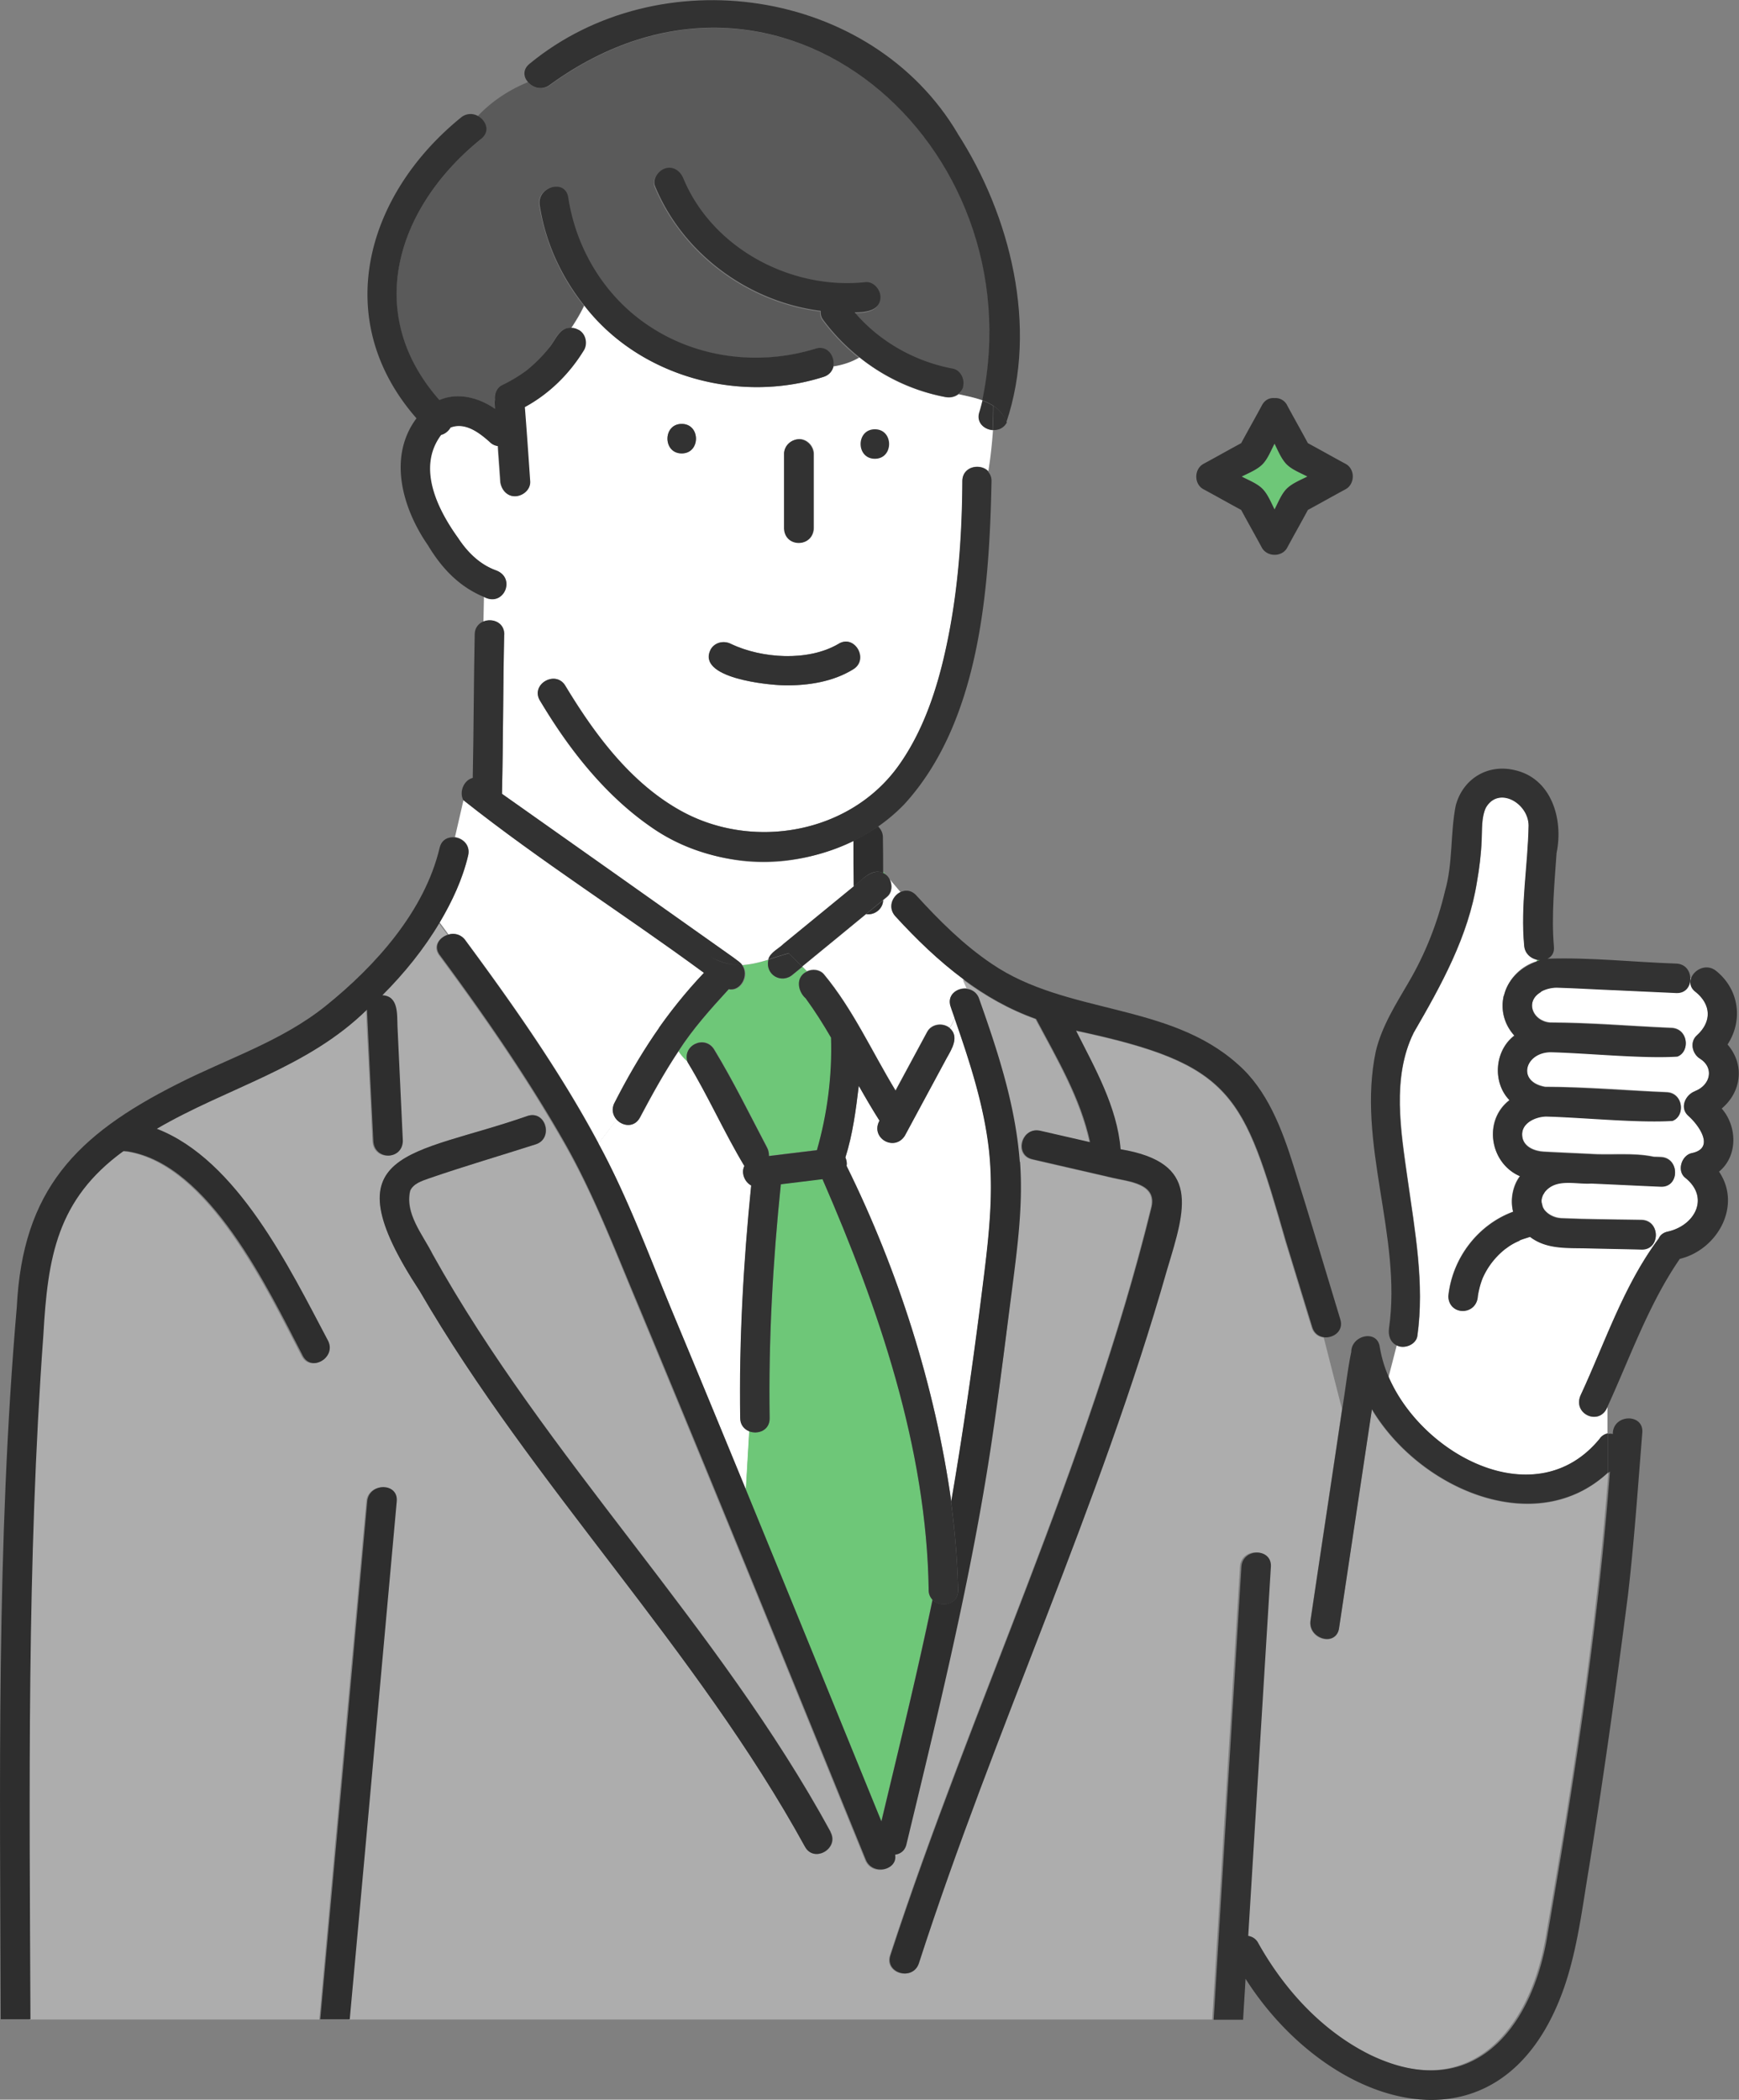
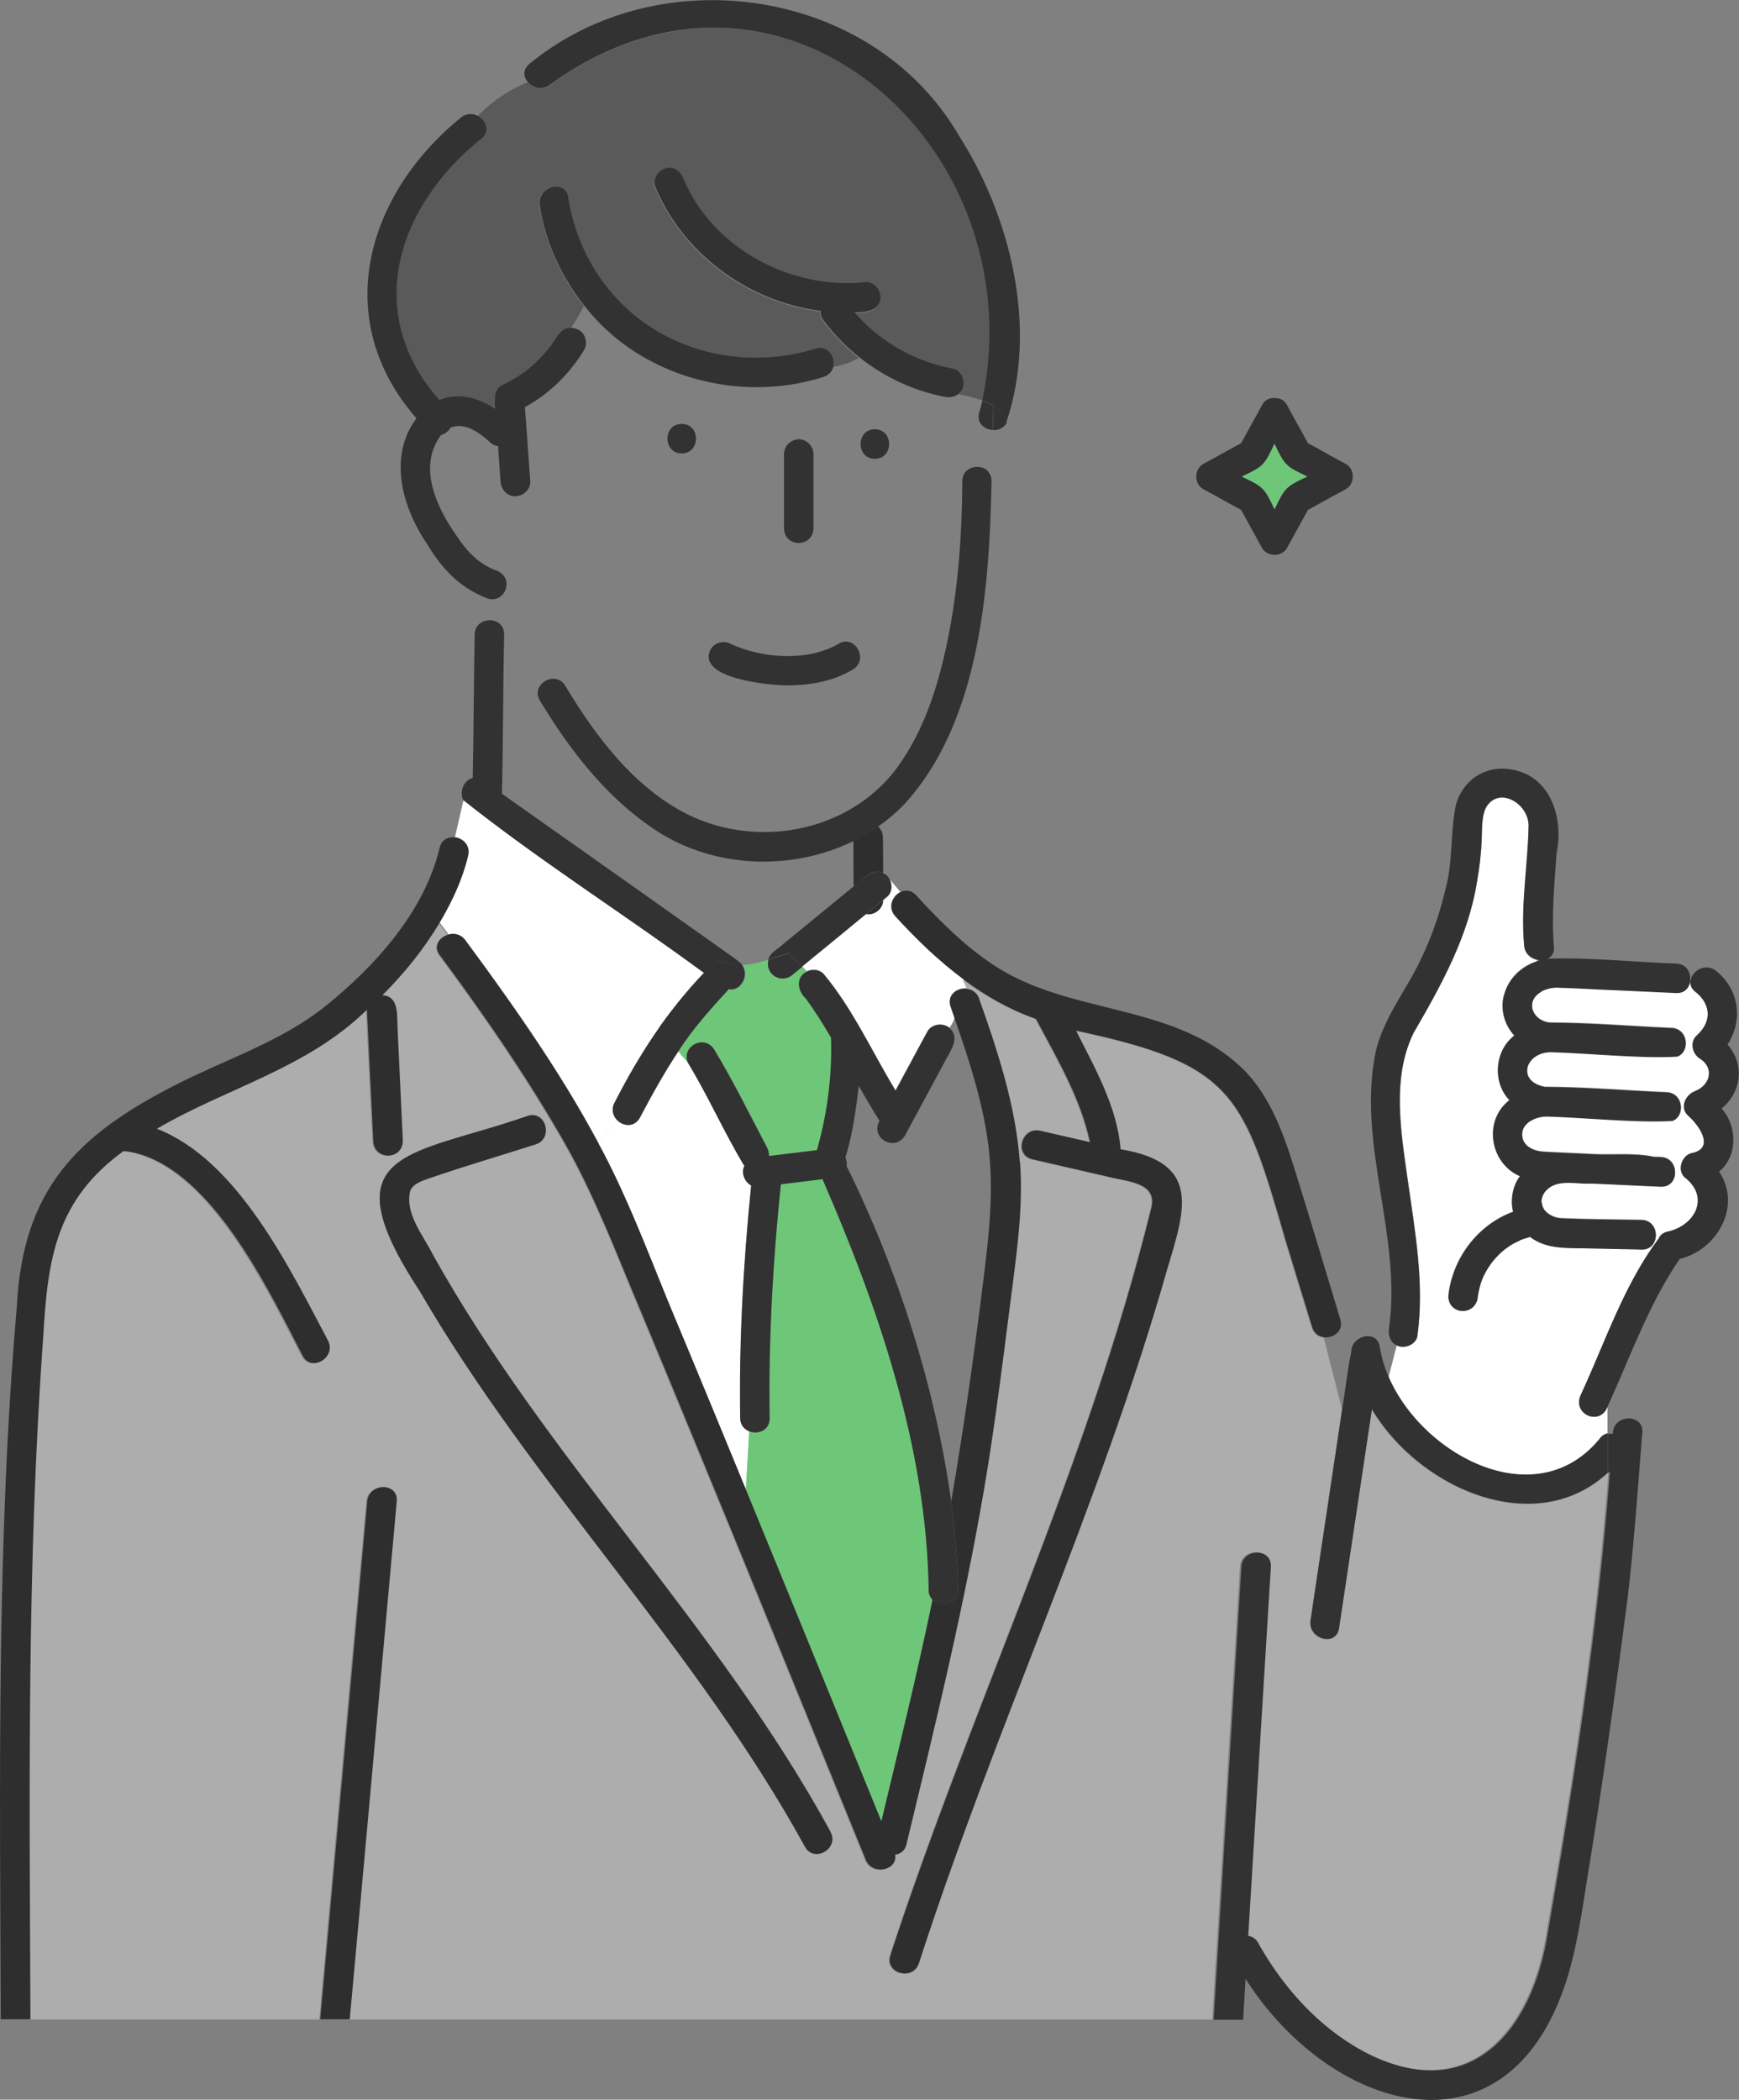
<svg xmlns="http://www.w3.org/2000/svg" id="_レイヤー_2" viewBox="0 0 71.4 86.18">
  <rect x="0" y="0" width="71.4" height="86.18" fill="#808080" stroke="none" />
  <defs>
    <style>.cls-1{fill:#fff}.cls-2{fill:#323232}.cls-3{fill:#adadad}.cls-4{fill:#6ec778}.cls-5{fill:#5a5a5a}.cls-6{fill:#2e2e2e}</style>
  </defs>
  <g id="_レイヤー_1-2">
    <path class="cls-4" d="M52.33 20.91c.14-.28.28-.63.5-.85.22-.22.57-.35.85-.5-.28-.14-.63-.28-.85-.5-.22-.22-.35-.57-.5-.85-.14.28-.28.63-.5.85-.22.22-.57.35-.85.5.28.14.63.28.85.5.22.22.35.57.5.85zM29.93 40.6c-.75.81-1.48 1.63-2.07 2.55.1.16.23.3.38.44-.24-.69.7-1.14 1.09-.52.79 1.31 1.46 2.68 2.17 4.02.06.11.08.23.08.35l1.97-.24c.43-1.5.63-3.07.58-4.62-.33-.55-.66-1.1-1.04-1.61-.34-.29-.42-.89.05-1.1l-.19-.19-.38.31a.608.608 0 0 1-1.01-.6c-.36.11-.71.2-1.08.22.32.43-.05 1.1-.54 1z" />
-     <path class="cls-1" d="M40.62 47.26c-.2-1.87-.8-3.7-1.42-5.48-.05.15-.12.29-.21.41.41.35.09.86-.12 1.23-.57 1.06-1.15 2.13-1.72 3.19-.43.67-1.43.09-1.04-.62-.3-.47-.57-.95-.85-1.43-.12.99-.24 1.99-.55 2.94.05.11.07.23.05.35 2.11 4.27 3.63 9.03 4.3 13.79.54-3.14.98-6.3 1.37-9.47.2-1.63.36-3.27.19-4.91z" />
    <path class="cls-5" d="M39.34 16.18c.36.07.7.15 1 .26C42.53 5.97 32.03-3.35 22.6 3.48c-.32.26-.72.13-.92-.11-.83.34-1.52.82-2.07 1.4.33.18.52.62.15.93-3.44 2.77-4.9 7.14-1.73 10.73.76-.34 1.63-.11 2.28.36 0-.12-.03-.25 0-.37-.03-.23.08-.5.29-.6.35-.17.69-.37 1-.6.35-.28.67-.59.94-.94.26-.31.41-.86.9-.81.2-.3.38-.61.53-.92a8.845 8.845 0 0 1-1.83-4.12c-.12-.76 1.05-1.09 1.17-.32.33 2.16 1.54 4.13 3.38 5.32 2 1.3 4.51 1.59 6.77.89.51-.16.82.34.73.74.38-.06.73-.17 1.07-.37a8.22 8.22 0 0 1-1.5-1.56c-.07-.1-.1-.22-.08-.34-2.95-.37-5.64-2.33-6.8-5.11-.13-.3.14-.66.42-.74.34-.1.62.12.74.42 1.2 2.88 4.44 4.57 7.48 4.25.33-.03.61.3.61.61 0 .57-.62.64-1.06.63 1.02 1.2 2.47 2.01 4.03 2.31.46.09.59.78.23 1.04z" />
-     <path class="cls-1" d="M20.7 26.05c-.04 2.18-.04 4.36-.09 6.54 3.16 2.24 6.33 4.48 9.49 6.71.03.02.06.04.08.06.1.07.22.15.29.25.36-.02.72-.11 1.08-.22.09-.3.42-.44.64-.65.96-.78 1.91-1.57 2.87-2.35 0-.63 0-1.25-.01-1.88-5.58 2.62-10.13-1.01-12.87-5.75-.4-.67.64-1.28 1.04-.61 1.19 1.97 2.65 3.95 4.69 5.1 2.96 1.68 7 .98 9.01-1.85 1.17-1.65 1.74-3.69 2.1-5.66.36-1.98.49-3.99.5-6 0-.61.73-.74 1.06-.4.09-.56.15-1.12.19-1.68-.35-.02-.68-.31-.54-.74.05-.16.09-.32.13-.48-.3-.11-.64-.18-1-.26-.15.12-.35.16-.55.12a7.91 7.91 0 0 1-3.52-1.63c-.34.2-.7.31-1.07.37-.04.19-.17.35-.41.43-3.47 1.1-7.57-.02-9.82-2.93-.15.32-.33.62-.53.92.45-.01.73.53.5.9a6.35 6.35 0 0 1-2.43 2.34c.07 1.02.14 2.04.22 3.05.02.34-.3.59-.61.61-.34.02-.58-.29-.61-.61-.03-.48-.07-.97-.1-1.45a.54.54 0 0 1-.33-.16c-.44-.4-1.01-.84-1.62-.6-.09.14-.23.26-.38.3 0 0-.01.02-.02.02-.98 1.33-.14 3.03.71 4.21.39.59.88 1.09 1.55 1.33.85.31.33 1.52-.47 1.1l-.02 1.02c.36-.15.87.02.86.53zm11.5-7.42c0-.34.28-.59.61-.61.33-.01.61.29.61.61v3.05c-.03.79-1.18.8-1.21 0v-3.05zm-3.01 8.02c.17-.29.54-.37.83-.22 1.27.6 3.16.73 4.41 0 .66-.41 1.27.64.61 1.04-.82.51-1.84.67-2.79.66-.72 0-3.67-.31-3.06-1.48zm-1.2-9.25c.78 0 .78 1.21 0 1.21s-.78-1.21 0-1.21z" />
    <path class="cls-4" d="M36.37 35.9l-.11-.13v.07c.04.02.07.04.11.07z" />
    <path class="cls-1" d="M36.43 36.81l-.17.14c0 .36-.35.63-.7.57-.87.72-1.75 1.44-2.62 2.15l.19.19c.23-.11.52-.08.69.11 1.2 1.44 1.98 3.19 2.95 4.78.43-.8.87-1.61 1.3-2.41.18-.33.64-.38.92-.16.09-.13.16-.26.21-.41-.05-.16-.11-.31-.16-.47-.17-.49.29-.79.69-.73-.06-.13-.12-.27-.18-.4-1.01-.75-1.93-1.64-2.79-2.58-.33-.36-.12-.82.21-.98l-.44-.52c.12.23.11.55-.1.72z" />
    <path class="cls-4" d="M63.24 39.41s-.1 0-.15-.02v.07c.05-.02.1-.03.15-.05z" />
    <path class="cls-1" d="M69.59 44.78c.63-.24.82-.95.2-1.34-.32-.2-.42-.68-.12-.95.62-.56.59-1.27-.06-1.79-.2-.16-.24-.37-.18-.55h-.02c0 .31-.19.61-.58.59-1.63-.06-3.26-.16-4.89-.22-.21 0-.47.06-.67.18v0c-.67.39-.34 1.2.37 1.26 1.66 0 3.33.15 4.99.22.69.03.77.98.24 1.17-1.45.09-3.64-.14-5.19-.18-1.07 0-1.43 1.22-.24 1.43 1.66 0 3.33.15 4.99.22.69.03.77.98.24 1.17-1.45.09-3.64-.14-5.19-.18-.45.01-1.04.29-.98.82.05.43.5.61.88.63l1.86.09c.88.06 1.81-.06 2.66.12.1 0 .19 0 .29.01.78.03.78 1.25 0 1.21-.95-.04-1.91-.09-2.86-.13-.65.04-1.46-.23-1.91.36 0 0-.07.12-.08.14-.04.13-.06.15-.04.33 0-.09.03.1.04.13.02.05.05.1.08.14 0-.01-.04-.05 0 0 .15.19.41.31.67.33 1.1.05 2.21.05 3.31.07.78.02.78 1.23 0 1.21-.75-.02-1.49-.03-2.24-.05-.81-.02-1.66.06-2.34-.47-.14.06-.29.09-.44.15h.03c.03 0 .06-.01 0 0-.21.09-.42.21-.6.35l-.02.02.04-.04c-.42.33-.76.75-.97 1.24-.09.23-.15.47-.19.71.01-.06.04-.1 0 0-.04.81-1.19.82-1.21.02.16-1.55 1.2-2.93 2.66-3.47-.12-.48-.03-1.05.28-1.46-1.24-.54-1.52-2.28-.43-3.12-.7-.72-.61-2.03.2-2.65-.96-1.03-.38-2.66.93-3.05v-.07c-.25-.06-.48-.24-.51-.56-.16-1.65.16-3.31.18-4.95-.02-.92-1.24-1.64-1.76-.72-.19.4-.15.9-.17 1.33-.03.57-.09 1.13-.19 1.69-.35 2.26-1.47 4.26-2.6 6.21-.91 1.84-.52 4.07-.25 6.02.3 2.13.7 4.28.4 6.43-.06.36-.55.54-.85.38l-.34 1.32c1.41 3.24 6.08 5.7 8.67 2.52.1-.12.21-.18.32-.19v-1.12c-.31.82-1.48.31-1.09-.5 1-2.16 1.75-4.48 3.19-6.4.06-.14.19-.25.38-.29 1.12-.25 1.73-1.4.71-2.21-.35-.28-.15-.92.27-1.01.97-.2.29-1.15-.14-1.53-.37-.33-.13-.86.27-1.01z" />
    <path class="cls-3" d="M66.01 60.46v.21-.21c-2.96 2.74-7.72.68-9.69-2.6l-1.35 8.99c-.12.77-1.28.44-1.17-.32.43-2.9.87-5.79 1.3-8.69l-.75-2.94a.566.566 0 0 1-.5-.42c-.36-1.16-.71-2.33-1.07-3.49-1.75-6.11-2.15-7.3-8.63-8.68.76 1.53 1.68 3.13 1.83 4.87 3.3.55 2.68 2.41 1.91 4.94-2.76 9.7-7.08 18.88-10.19 28.47-.23.74-1.4.42-1.17-.32 3.36-10.28 8.12-20.14 10.71-30.66.29-1.05-.96-1.1-1.67-1.28-1.07-.25-2.14-.49-3.21-.74-.76-.18-.44-1.34.32-1.17.68.16 1.37.31 2.05.47-.4-1.83-1.36-3.44-2.22-5.06-1.09-.39-2.08-.96-2.99-1.63.06.13.12.27.18.4.2.03.39.16.48.4.76 2.17 1.49 4.39 1.67 6.7.13 1.73-.1 3.47-.32 5.19-.83 7.72-2.46 15.3-4.34 22.82-.07.27-.26.4-.47.43.13.64-.93.88-1.2.21-3.11-7.63-6.21-15.26-9.38-22.86-.93-2.23-1.8-4.51-3.01-6.61-1.52-2.66-3.28-5.2-5.1-7.66-.28-.38 0-.74.35-.84l-.37-.5c-.64 1.08-1.45 2.08-2.35 2.98.67.03.6.79.62 1.28.07 1.57.15 3.13.22 4.7-.02.79-1.17.8-1.21 0-.08-1.8-.18-3.59-.26-5.39-2.45 2.41-5.74 3.2-8.63 4.89 3.31 1.29 5.45 5.7 7.03 8.7.35.69-.7 1.31-1.05.61-1.43-2.74-3.83-7.84-7.17-8.38-.06 0-.12 0-.18-.02-2.75 2-3.11 4.38-3.3 7.56-.69 9.34-.58 18.72-.53 28.08h11.91c.64-7.09 1.28-14.17 1.93-21.26.07-.77 1.28-.78 1.21 0-.64 7.09-1.28 14.17-1.93 21.26h35.45l1.14-18.59c.05-.78 1.26-.78 1.21 0l-.93 15.15c.16.02.31.11.41.29 1.07 1.91 2.62 3.61 4.6 4.59 4.17 2.03 6.68-1.07 7.29-4.99 1.1-6.28 2.07-12.59 2.55-18.95-.03.03-.05.05-.08.07zM33.06 75.8c-4.48-8.14-11.16-14.79-15.82-22.81-3.85-5.86-.34-5.52 4.44-7.19.75-.24 1.06.93.32 1.17-1.46.46-2.94.9-4.39 1.4-.28.1-.63.21-.76.5-.23.94.52 1.82.92 2.61 4.69 8.42 11.73 15.25 16.34 23.71.37.68-.67 1.29-1.04.61z" />
    <path class="cls-1" d="M30.4 58.2c-.05-3.18.13-6.38.45-9.55-.27-.15-.42-.53-.28-.8-.83-1.38-1.49-2.88-2.33-4.26-.15-.14-.28-.28-.38-.44-.58.87-1.09 1.8-1.58 2.72-.23.42-.71.35-.96.08l-.75.98c1.23 2.26 2.12 4.72 3.11 7.09.99 2.37 1.97 4.75 2.95 7.13l.14-2.41a.578.578 0 0 1-.37-.54z" />
    <path class="cls-4" d="M38.13 65.26c-.08-5.83-2.06-11.59-4.36-16.87l-1.71.21c-.32 3.18-.51 6.4-.46 9.6 0 .5-.48.68-.84.54l-.14 2.41c1.86 4.53 3.72 9.07 5.56 13.61.73-3.03 1.47-6.05 2.1-9.1a.584.584 0 0 1-.16-.4z" />
    <path class="cls-1" d="M27.05 42.19c.56-.8 1.2-1.54 1.86-2.26-3.26-2.39-6.73-4.59-9.88-7.09l-.35 1.52c.33.04.64.33.54.75-.23.98-.66 1.89-1.17 2.75l.37.5c.24-.06.51-.01.69.23 1.97 2.66 3.91 5.42 5.47 8.34l.75-.98a.561.561 0 0 1-.08-.69c.56-1.05 1.13-2.1 1.82-3.07z" />
    <path class="cls-6" d="M35.56 37.52c.35.05.69-.22.7-.57-.23.19-.47.38-.7.57zm-.51-1.14c.35-.25.73-.77 1.21-.55 0-.49 0-.98-.01-1.47 0-.17-.08-.33-.2-.44-.32.22-.66.41-1.01.59 0 .63 0 1.25.01 1.88zm-16.38-2.01l-.68 2.93.68-2.93c-.27-.03-.54.09-.62.43-.62 2.61-2.64 4.85-4.68 6.49-1.82 1.46-4.04 2.16-6.1 3.21C3.13 46.59.93 48.84.69 53.64-.15 63.35 0 73.13.03 82.88h1.22c-.04-9.36-.15-18.74.53-28.08.18-3.19.55-5.57 3.3-7.56.06.01.12.01.18.02 3.34.54 5.74 5.63 7.17 8.38.35.7 1.39.08 1.04-.61-1.59-3-3.72-7.42-7.03-8.7 2.89-1.69 6.18-2.48 8.63-4.89.08 1.8.17 3.59.26 5.39.04.8 1.19.8 1.21 0-.07-1.57-.15-3.13-.22-4.7-.02-.49.05-1.25-.62-1.28.9-.9 1.71-1.9 2.35-2.98l-.48-.65.48.65c.51-.86.94-1.78 1.17-2.75.1-.42-.21-.7-.54-.75zm35.18 18.51l.51 2.01c.39.04.82-.26.67-.74-.64-2.1-1.26-4.21-1.92-6.3-.47-1.5-1.08-3.12-2.29-4.17-2.83-2.54-7.04-2.03-10.1-4.12-1.16-.78-2.16-1.78-3.1-2.81-.53-.58-1.38.28-.86.86.86.94 1.78 1.83 2.79 2.58.91.68 1.89 1.24 2.99 1.63.86 1.62 1.83 3.24 2.22 5.06-.68-.16-1.37-.31-2.05-.47-.76-.17-1.08.99-.32 1.17 1.07.25 2.14.49 3.21.74.71.18 1.96.22 1.67 1.28-2.59 10.53-7.35 20.38-10.71 30.66-.23.74.93 1.06 1.17.32 3.1-9.59 7.43-18.77 10.19-28.47.76-2.52 1.39-4.39-1.91-4.94-.14-1.74-1.06-3.34-1.83-4.87 6.48 1.38 6.87 2.58 8.63 8.68.36 1.16.71 2.33 1.07 3.49.08.27.28.39.5.42l-.51-2.01z" />
    <path class="cls-6" d="M41.87 47.69c-.17-2.31-.9-4.53-1.67-6.7a.586.586 0 0 0-.48-.4c.31.72.59 1.49.76 2.35-.17-.86-.44-1.63-.76-2.35-.4-.07-.86.24-.69.73.05.16.11.31.16.47.62 1.78 1.22 3.61 1.42 5.48.17 1.64.01 3.28-.19 4.91-.39 3.17-.83 6.33-1.37 9.47.16 1.2.26 2.41.29 3.61.01.61-.72.74-1.05.4-.63 3.05-1.38 6.07-2.1 9.1-1.85-4.54-3.7-9.08-5.56-13.61l-.15 2.6.15-2.6c-.98-2.38-1.96-4.76-2.95-7.13-.99-2.37-1.88-4.83-3.11-7.09l-.68.9.68-.9c-1.56-2.92-3.51-5.68-5.47-8.34a.61.61 0 0 0-.69-.23l1.55 2.11-1.55-2.11c-.36.1-.63.47-.35.84 1.82 2.46 3.58 5 5.1 7.66 1.2 2.1 2.07 4.38 3.01 6.61 3.17 7.6 6.27 15.23 9.38 22.86.27.67 1.33.43 1.2-.21.21-.02.41-.15.47-.43 1.22-5.06 2.46-10.12 3.3-15.26.41-2.51.71-5.04 1.04-7.56.22-1.72.45-3.45.32-5.19z" />
    <path class="cls-6" d="M34.1 75.19c-4.61-8.46-11.65-15.29-16.34-23.71-.4-.8-1.15-1.67-.92-2.61.13-.29.48-.4.76-.5 1.45-.5 2.93-.93 4.39-1.4.74-.23.42-1.4-.32-1.17-4.77 1.67-8.29 1.32-4.44 7.19 4.66 8.02 11.35 14.67 15.82 22.81.37.68 1.42.07 1.04-.61z" />
    <path class="cls-2" d="M66.22 58.79v.07a.34.34 0 0 0-.2 0v1.61s.05-.05.08-.07c-.48 6.36-1.46 12.67-2.55 18.95-.62 3.93-3.09 7.01-7.29 4.99-1.98-.98-3.53-2.68-4.6-4.59a.538.538 0 0 0-.41-.29l.93-15.15c.05-.78-1.16-.78-1.21 0L49.83 82.9h1.21c.03-.56.07-1.12.1-1.68 3.43 5.39 10.58 7.64 13.1.3.53-1.56.73-3.24 1-4.85.6-3.72 1.12-7.45 1.6-11.19.26-2.22.41-4.45.59-6.68.06-.78-1.15-.77-1.21 0z" />
    <path class="cls-2" d="M65.69 59.04c-2.59 3.18-7.26.73-8.67-2.52l-.42 1.66.42-1.66c-.18-.4-.3-.82-.37-1.24-.11-.73-1.17-.47-1.17.21-.16.77-.24 1.56-.37 2.33l.37 1.47-.37-1.47c-.43 2.9-.87 5.79-1.3 8.69-.11.76 1.05 1.09 1.17.32l1.35-8.99c1.97 3.29 6.73 5.34 9.69 2.6v-1.61a.52.52 0 0 0-.32.19zm5.67-14.66c.11-.57-.08-1.1-.43-1.51.63-.96.5-2.24-.47-3.02-.4-.32-.91-.05-1.03.31l1.37.05-1.37-.05c-.06.18-.03.39.18.55.65.52.68 1.23.06 1.79-.3.27-.19.75.12.95.61.38.43 1.1-.2 1.34-.39.15-.64.68-.27 1.01.43.38 1.12 1.33.14 1.53-.42.09-.62.73-.27 1.01 1.02.81.4 1.96-.71 2.21-.2.04-.32.15-.38.29-1.43 1.92-2.19 4.24-3.19 6.4-.38.8.78 1.31 1.09.5v-.48.48c.93-2.03 1.7-4.23 2.97-6.07 1.54-.37 2.56-2.18 1.61-3.58.78-.64.75-1.86.11-2.59.33-.28.58-.65.67-1.11z" />
    <path class="cls-2" d="M66.21 40.64l2.61.12c.4.02.59-.29.58-.6l-.92-.03.92.03c0-.3-.2-.6-.58-.61-1.76-.06-3.52-.26-5.28-.2.17-.08.29-.25.26-.51-.11-1.24.03-2.65.11-3.83.29-1.39-.21-3.09-1.76-3.41-1.1-.24-2.09.38-2.38 1.46-.23 1.16-.11 2.36-.44 3.51-.31 1.31-.81 2.58-1.49 3.74-.53.91-1.1 1.8-1.35 2.83-.8 3.77 1.08 7.6.54 11.38-.04.29.05.57.31.7l.27-1.05-.27 1.05c.3.17.8-.02.85-.38.3-2.15-.1-4.3-.4-6.43-.28-1.95-.66-4.18.25-6.02 1.13-1.95 2.24-3.95 2.6-6.21.1-.56.17-1.12.19-1.69.02-.43-.01-.93.17-1.33.52-.91 1.75-.2 1.76.72-.03 1.64-.34 3.3-.18 4.95.03.31.26.5.5.56l-.09-.72.09.72s.1.02.15.02c-.05.01-.09.03-.14.05l.15 1.26c.2-.12.46-.18.67-.18.76.02 1.52.07 2.28.1z" />
    <path class="cls-2" d="M61.74 40.87c-.14.61.05 1.2.44 1.64-.82.62-.91 1.92-.2 2.65-1.09.84-.81 2.59.43 3.12-.3.41-.4.98-.28 1.46-1.46.54-2.5 1.92-2.66 3.47.02.81 1.17.8 1.21-.02.04-.24.1-.48.19-.71.21-.49.55-.92.97-1.24-.01.02-.02.02-.03.03.18-.15.38-.26.6-.35h-.03c.14-.06.29-.1.44-.15.68.52 1.53.45 2.34.47.75.02 1.49.03 2.24.05.78.02.78-1.19 0-1.21-1.1-.02-2.21-.02-3.31-.07a.942.942 0 0 1-.67-.33c-.05-.05 0-.01 0 0-.03-.05-.06-.09-.08-.14-.01-.03-.05-.22-.04-.13-.02-.18 0-.2.04-.33.01-.03.08-.13.08-.14.46-.59 1.26-.32 1.91-.36.95.04 1.91.09 2.86.13.78.03.78-1.18 0-1.21-.1 0-.19 0-.29-.01-.85-.18-1.79-.05-2.66-.12-.62-.03-1.24-.05-1.86-.09-.38-.02-.83-.2-.88-.63-.07-.53.52-.81.98-.82 1.54.04 3.74.27 5.19.18.53-.2.45-1.14-.24-1.17-1.66-.07-3.33-.21-4.99-.22-1.18-.21-.83-1.43.24-1.43 1.55.04 3.73.27 5.19.18.53-.2.45-1.14-.24-1.17-1.66-.07-3.33-.21-4.99-.22-.71-.06-1.05-.87-.37-1.26l-.15-1.26c-.65.22-1.21.72-1.37 1.41z" />
    <path class="cls-2" d="M60.68 53.19c.04-.1.01-.06 0 0zm1.73-2.27c.06-.01.03 0 0 0zm-.6.35s-.02.02 0 0zM30.47 39.6c-.42.02-.85-.06-1.31-.34.46.27.89.36 1.31.34-.07-.1-.19-.17-.29-.25-.03-.02-.05-.04-.08-.06-3.16-2.24-6.33-4.48-9.49-6.71.05-2.18.04-4.36.09-6.54 0-.51-.5-.68-.86-.53l-.05 2.19.05-2.19c-.19.08-.35.26-.35.53-.04 1.96-.04 3.92-.08 5.89-.35.08-.57.55-.39.91l.08-.34-.08.34c3.15 2.5 6.62 4.69 9.88 7.09-1.5 1.57-2.69 3.4-3.67 5.33-.14.26-.07.52.08.69l.46-.6-.46.6c.25.28.73.35.96-.08.49-.93 1-1.85 1.58-2.72.59-.92 1.32-1.73 2.07-2.55.48.1.86-.57.54-1zm1.08-.21c-.15.62.54 1.02 1.01.6l.38-.31-.55-.55c-.29.08-.56.17-.84.26z" />
    <path class="cls-2" d="M36.43 35.95c-.48-.46-1 .12-1.38.43-.96.78-1.91 1.57-2.87 2.35-.21.21-.55.35-.64.65.28-.09.56-.18.84-.26l-.17-.17.17.17c.34-.09.69-.17 1.06-.17-.37 0-.72.07-1.06.17l.55.55 3.01-2.47c.16-.13.32-.26.48-.4.25-.21.22-.64 0-.86zm2.63 25.7c-.67-4.76-2.19-9.52-4.3-13.79.02-.12 0-.23-.05-.35.3-.95.43-1.95.55-2.94.27.48.55.96.85 1.43-.39.71.61 1.29 1.04.62.57-1.06 1.15-2.13 1.72-3.19.21-.37.53-.88.12-1.23-.3.42-.75.76-.95 1.36.2-.6.66-.94.95-1.36-.27-.23-.74-.17-.92.16-.43.8-.87 1.61-1.3 2.41-.97-1.6-1.75-3.34-2.95-4.78-.17-.19-.47-.22-.69-.11l1.24 1.24-1.24-1.24c-.47.21-.39.8-.05 1.1.38.52.72 1.06 1.04 1.61.05 1.55-.15 3.12-.58 4.62l-1.97.24c0-.12-.02-.24-.08-.35-.71-1.35-1.38-2.72-2.17-4.02-.38-.62-1.33-.17-1.09.52.19.18.4.36.62.57-.22-.22-.43-.39-.62-.57.84 1.38 1.5 2.88 2.33 4.26-.14.27 0 .65.28.8-.32 3.17-.5 6.37-.45 9.55 0 .28.17.46.37.54l.15-2.6-.15 2.6c.36.14.85-.04.84-.54-.05-3.2.13-6.42.46-9.6l1.71-.21c2.3 5.28 4.28 11.04 4.36 16.87 0 .17.07.3.16.4.33.34 1.06.21 1.05-.4-.03-1.21-.13-2.41-.29-3.61z" />
    <path class="cls-6" d="M14.99 75.98c.43-4.79.87-9.57 1.3-14.36.07-.78-1.14-.77-1.21 0-.64 7.09-1.28 14.17-1.93 21.26h1.21l.63-6.9z" />
    <path class="cls-2" d="M49.41 20.08c.52.28 1.03.57 1.55.85.28.52.57 1.03.85 1.55.22.39.83.39 1.04 0 .28-.52.57-1.03.85-1.55.52-.28 1.03-.57 1.55-.85.39-.22.39-.83 0-1.04-.52-.28-1.03-.57-1.55-.85-.28-.52-.57-1.03-.85-1.55a.53.53 0 0 0-.52-.3c-.2-.02-.4.07-.52.3-.28.52-.57 1.03-.85 1.55-.52.28-1.03.57-1.55.85-.39.22-.39.83 0 1.04zm1.57-.52c.28-.14.63-.28.85-.5.22-.22.35-.57.5-.85.14.28.28.63.5.85.22.22.57.35.85.5-.28.14-.63.28-.85.5-.22.22-.35.57-.5.85-.14-.28-.28-.63-.5-.85-.22-.22-.57-.35-.85-.5zm-11.11 2.58c.31-.93.54-1.87.7-2.8-.32-.33-1.05-.2-1.06.4-.01 2.01-.14 4.02-.5 6-.36 1.96-.93 4.01-2.1 5.66-2 2.83-6.04 3.53-9.01 1.85-2.04-1.15-3.5-3.13-4.69-5.1-.4-.67-1.45-.06-1.04.61 1.2 1.98 2.63 3.85 4.55 5.18 3.12 2.2 7.74 1.82 10.4-.92 3.12-3.4 3.5-8.86 3.59-13.27a.56.56 0 0 0-.15-.4c-.15.93-.38 1.87-.7 2.8zm-7.07-4.11c-.33.01-.61.27-.61.61v3.05c.03.8 1.18.79 1.21 0v-3.05c0-.32-.28-.62-.61-.61zm3.12.8c.78 0 .78-1.21 0-1.21s-.78 1.21 0 1.21zm-7.93-.22c.78 0 .78-1.21 0-1.21s-.78 1.21 0 1.21zm-4.26-5.08a.581.581 0 0 0-.28-.07c-.34.52-.71 1.05-1.01 1.65.3-.6.67-1.12 1.01-1.65-.48-.04-.64.51-.9.81-.28.35-.59.66-.94.94-.31.23-.65.43-1 .6-.21.1-.32.36-.29.6-.03.12 0 .25 0 .37-.66-.46-1.52-.69-2.28-.36-3.17-3.59-1.72-7.96 1.73-10.73.37-.31.18-.75-.15-.93a.61.61 0 0 0-.7.07c-3.9 3.17-5.36 8.3-1.82 12.34-1.19 1.59-.57 3.71.47 5.21.57.95 1.29 1.71 2.32 2.13v-.38.38c.8.42 1.32-.8.47-1.1-.67-.25-1.17-.75-1.55-1.33-.85-1.18-1.69-2.88-.71-4.21 0 0 .01-.02.02-.02.16-.04.3-.16.38-.3.6-.23 1.18.21 1.62.6.1.1.22.15.33.16.03.48.07.97.1 1.45.02.31.26.62.61.61.31-.01.63-.27.61-.61-.07-1.02-.14-2.04-.22-3.05 1-.54 1.84-1.37 2.43-2.34.16-.27.07-.68-.22-.83zm9.11 1.58c.5 0 .95 0 1.37-.06.09-.4-.22-.9-.73-.74-2.26.7-4.78.41-6.77-.89-1.84-1.19-3.05-3.16-3.38-5.32-.12-.77-1.28-.44-1.17.32.23 1.51.88 2.93 1.83 4.12.12-.25.23-.51.29-.79-.07.28-.17.54-.29.79 2.25 2.92 6.35 4.04 9.82 2.93.23-.07.36-.24.41-.43-.42.06-.87.06-1.37.06zm6.7.76c.08-.3-.1-.68-.42-.74-1.56-.29-3.01-1.11-4.03-2.31.44 0 1.06-.06 1.06-.63 0-.3-.28-.64-.61-.61-3.04.33-6.28-1.37-7.48-4.25-.12-.3-.4-.52-.74-.42-.28.08-.55.44-.42.74 1.15 2.78 3.85 4.74 6.8 5.11-.01.12.01.24.08.34.43.59.94 1.11 1.5 1.56 1.02.81 2.22 1.38 3.52 1.63.2.04.4 0 .55-.12-.23-.05-.46-.09-.69-.15.23.06.47.11.69.15.09-.07.16-.17.2-.3zm.8.56c-.04.16-.08.32-.13.48-.14.43.19.71.54.74.02-.33.03-.66.03-.99-.14-.09-.29-.16-.45-.22z" />
    <path class="cls-2" d="M40.79 16.66c0 .33-.01.66-.03.99.23.02.46-.08.58-.31-.12-.31-.31-.52-.54-.68z" />
    <path class="cls-2" d="M39.32 5.48c-3.56-6-12.26-7.24-17.58-2.86-.28.23-.25.53-.07.74.15-.06.3-.13.46-.18-.16.05-.31.12-.46.18.21.25.6.37.92.11 9.43-6.83 19.93 2.5 17.74 12.96.16.06.31.13.45.22v-.02.02c.24.16.43.37.54.68 1.31-3.9.17-8.49-2.01-11.86zM29.18 26.65c-.61 1.18 2.33 1.47 3.06 1.48.95.01 1.97-.15 2.79-.66.66-.41.05-1.46-.61-1.04-1.25.73-3.14.6-4.41 0-.29-.15-.66-.07-.83.22z" />
  </g>
</svg>